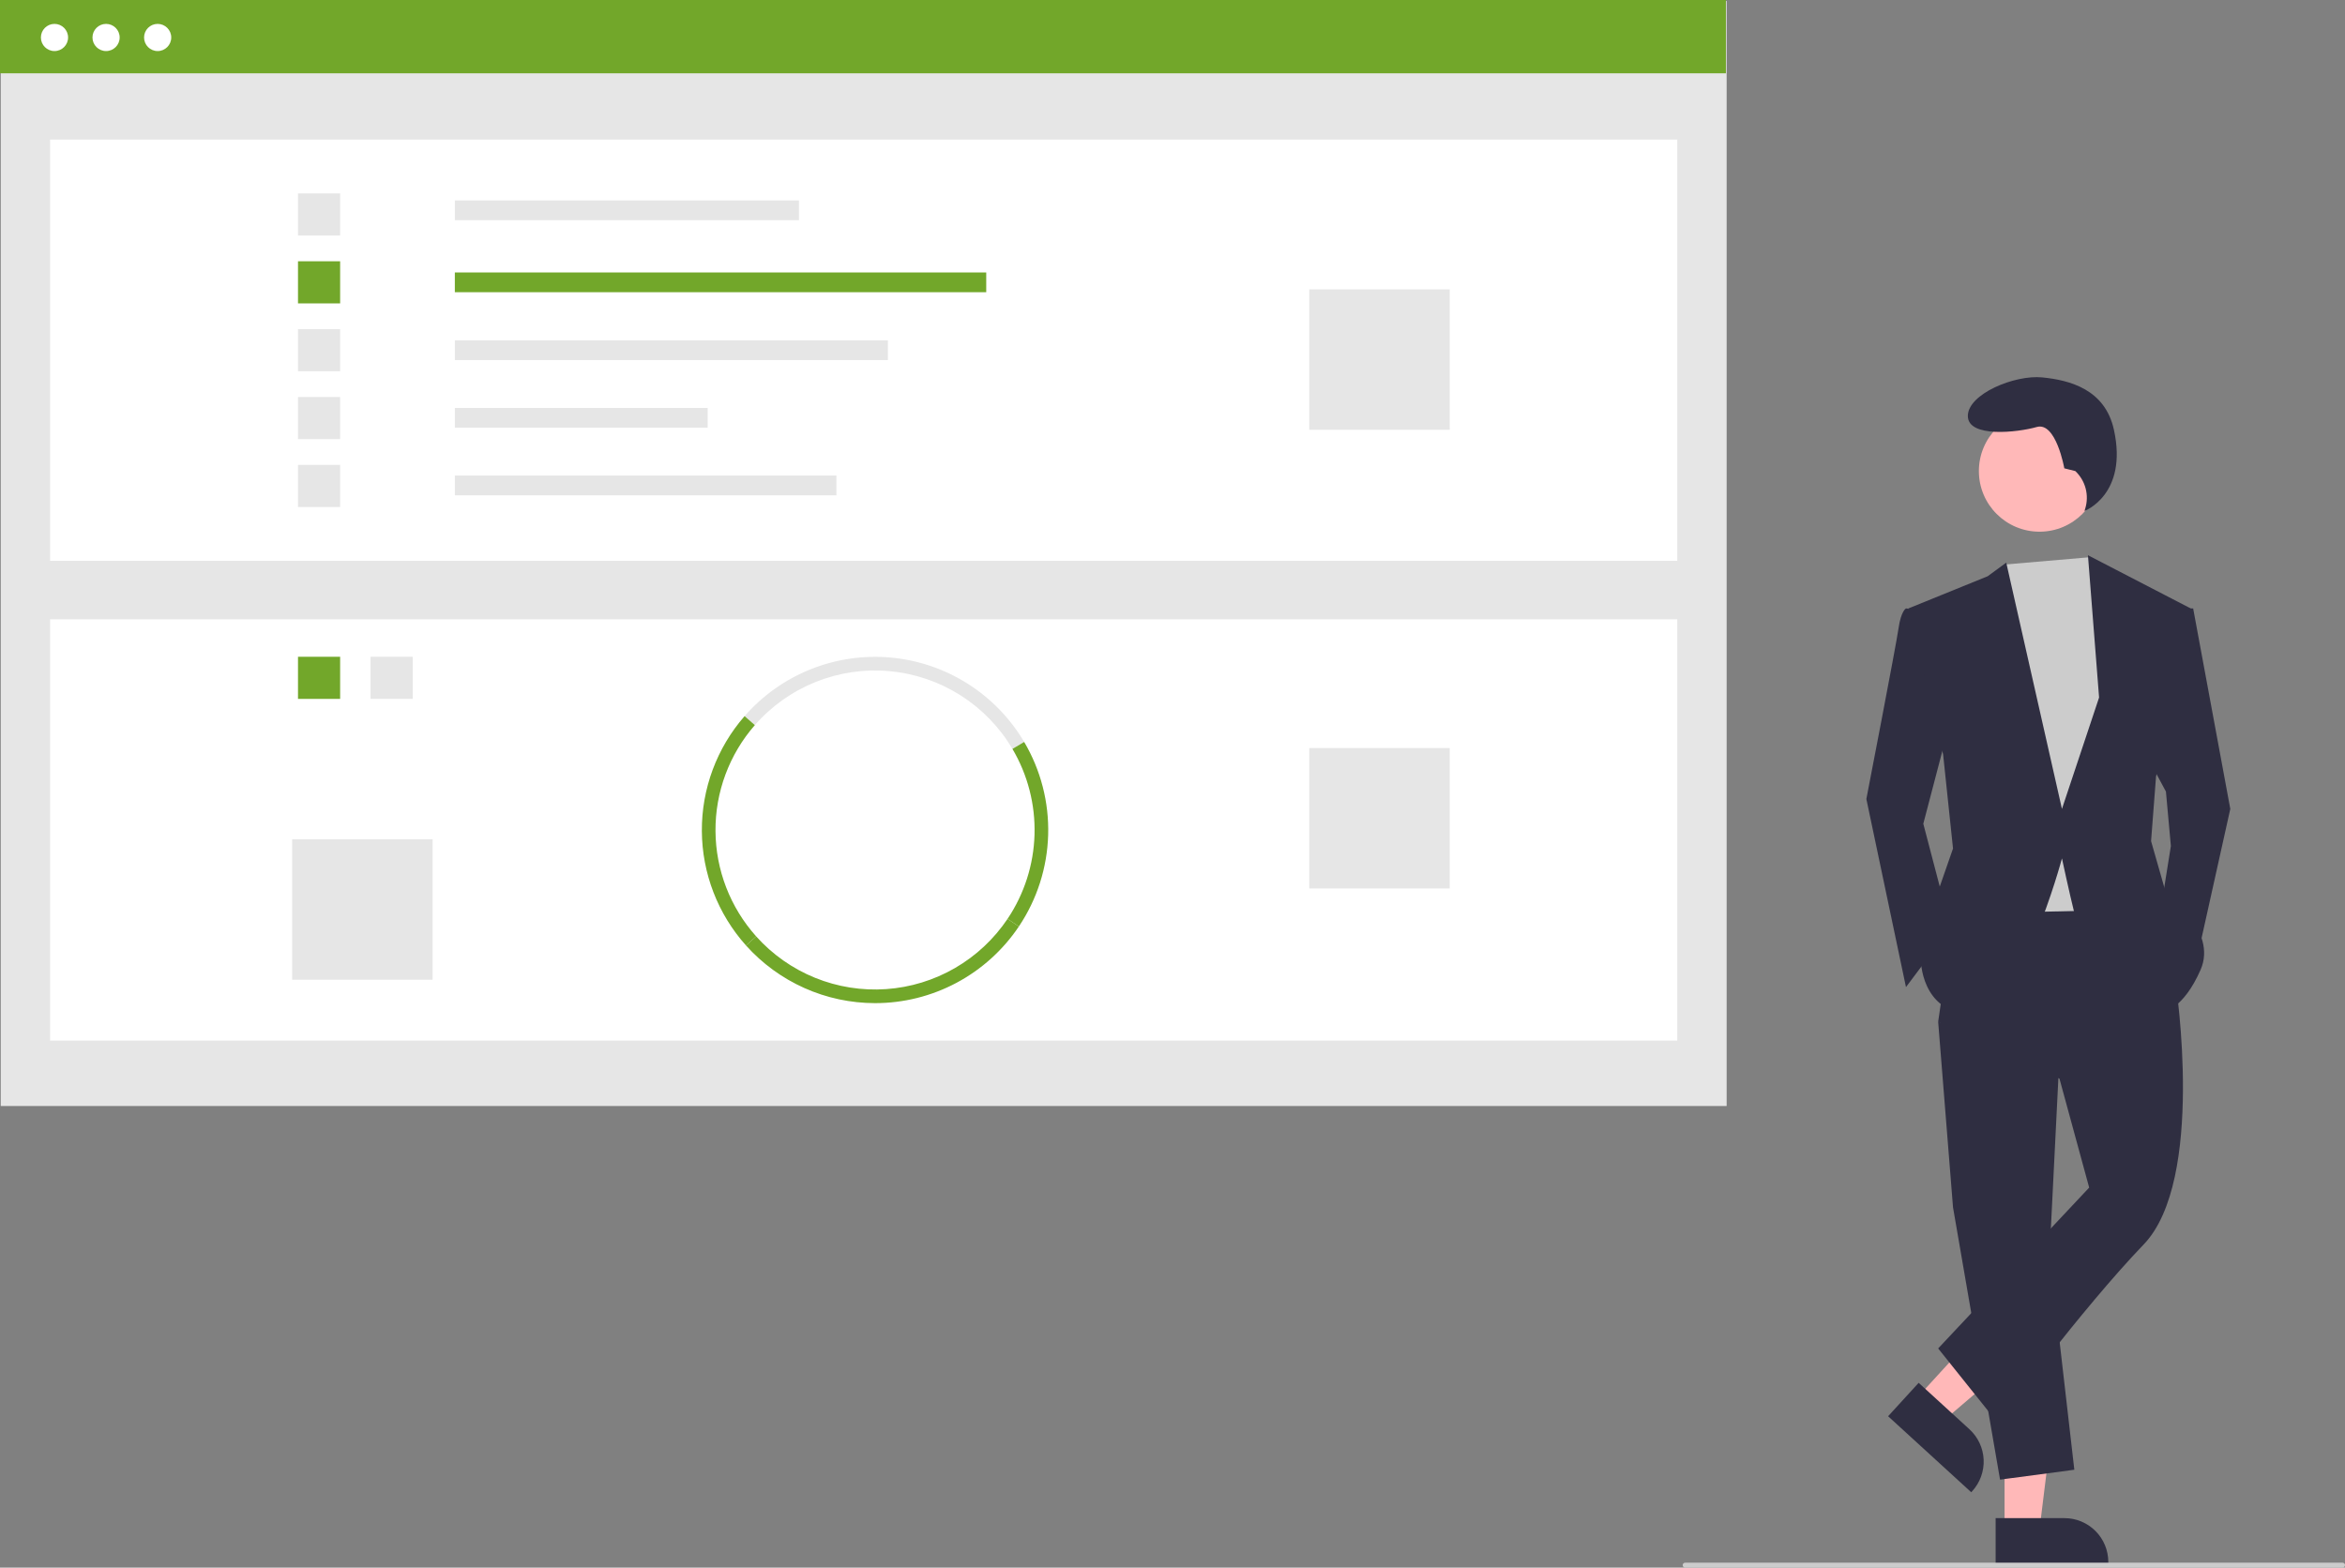
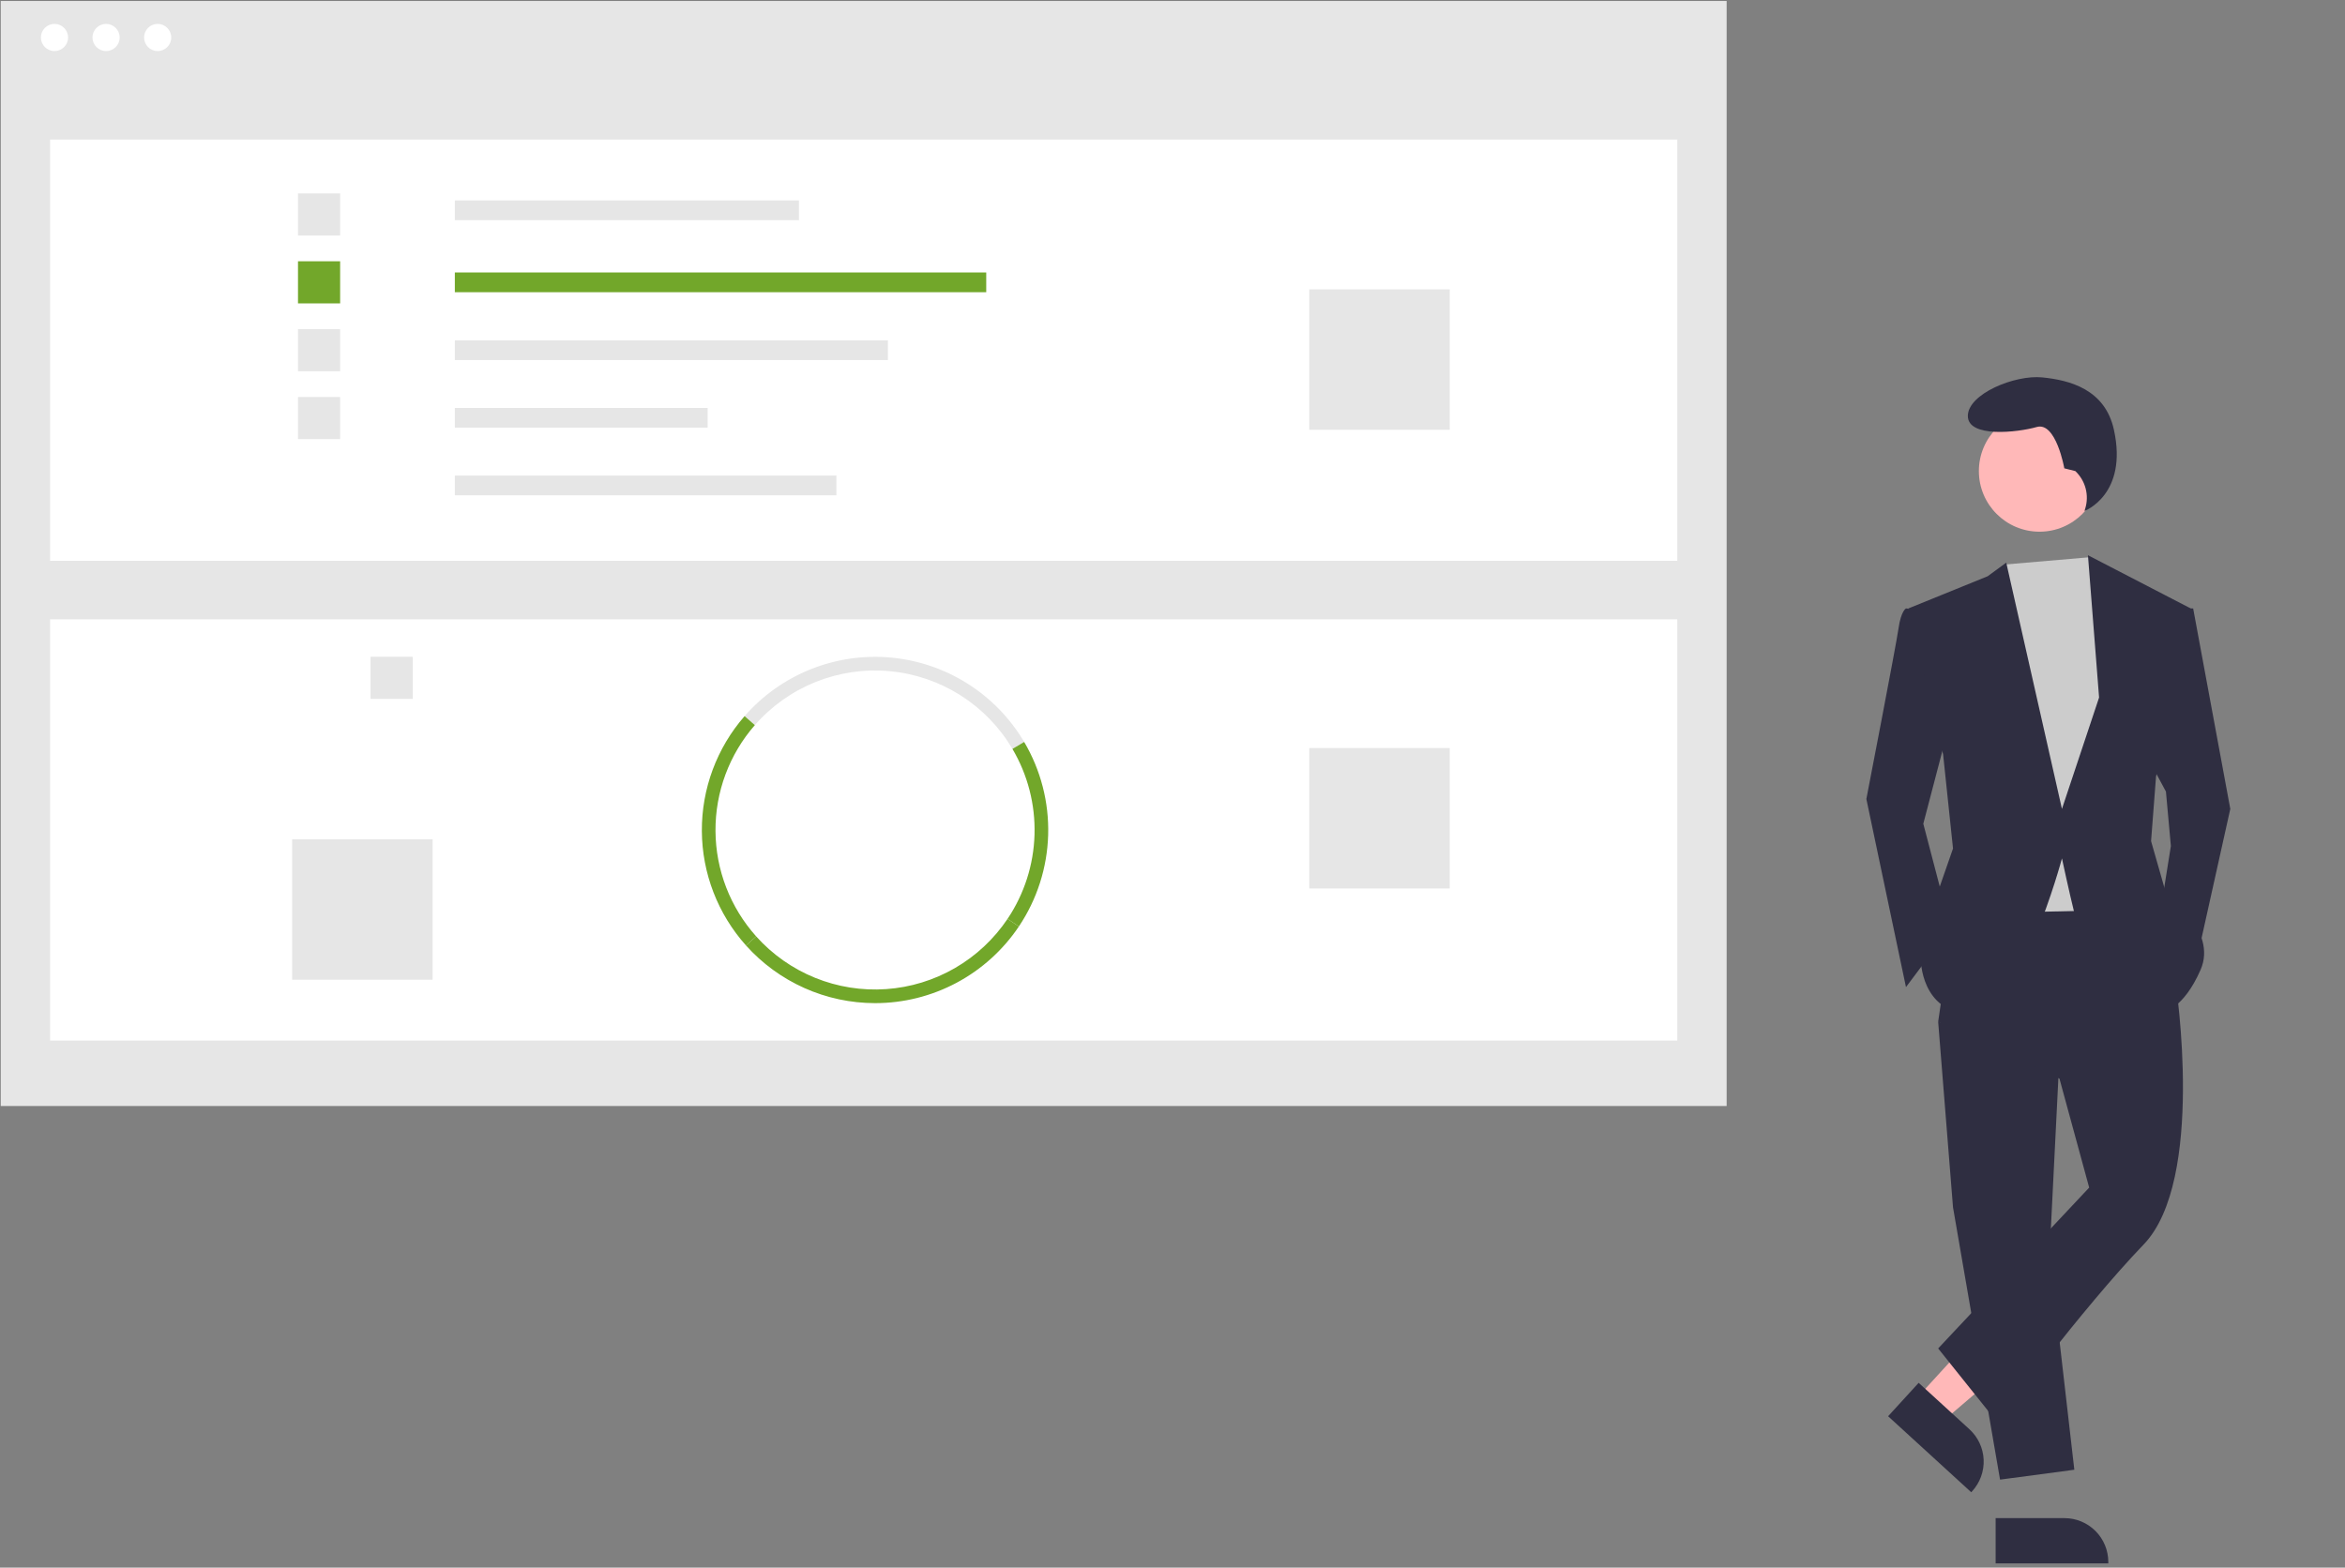
<svg xmlns="http://www.w3.org/2000/svg" width="510" height="341" viewBox="0 0 510 341" fill="none">
  <rect x="0" y="0" width="510" height="341" fill="#808080" stroke="none" />
  <g clip-path="url(#clip0_1229_945)">
    <path d="M375.517 0.213H0.16V240.59H375.517V0.213Z" fill="#E6E6E6" />
    <path d="M364.784 30.362H10.894V121.996H364.784V30.362Z" fill="white" />
    <path d="M173.76 43.598H98.92V47.894H173.76V43.598Z" fill="#E6E6E6" />
    <path d="M214.49 59.268H98.92V63.564H214.49V59.268Z" fill="#72A72A" />
    <path d="M193.107 74.031H98.92V78.327H193.107V74.031Z" fill="#E6E6E6" />
    <path d="M153.905 88.739H98.92V93.034H153.905V88.739Z" fill="#E6E6E6" />
    <path d="M181.906 103.446H98.92V107.742H181.906V103.446Z" fill="#E6E6E6" />
    <path d="M73.974 42.071H64.81V51.234H73.974V42.071Z" fill="#E6E6E6" />
    <path d="M73.974 56.834H64.81V65.997H73.974V56.834Z" fill="#72A72A" />
    <path d="M73.974 71.597H64.81V80.761H73.974V71.597Z" fill="#E6E6E6" />
    <path d="M73.974 86.361H64.81V95.524H73.974V86.361Z" fill="#E6E6E6" />
-     <path d="M73.974 101.124H64.81V110.287H73.974V101.124Z" fill="#E6E6E6" />
    <path d="M315.294 62.943H284.747V93.487H315.294V62.943Z" fill="#E6E6E6" />
    <path d="M364.784 134.723H10.894V226.357H364.784V134.723Z" fill="white" />
    <path d="M89.756 142.867H80.592V152.03H89.756V142.867Z" fill="#E6E6E6" />
-     <path d="M73.974 142.867H64.81V152.03H73.974V142.867Z" fill="#72A72A" />
    <path d="M220.188 162.905C217.395 158.177 213.519 154.179 208.88 151.24C204.241 148.301 198.97 146.505 193.501 146C188.032 145.495 182.522 146.295 177.423 148.334C172.323 150.374 167.781 153.594 164.169 157.731L161.936 155.779C165.856 151.288 170.786 147.792 176.321 145.578C181.856 143.364 187.837 142.495 193.774 143.043C199.71 143.591 205.431 145.541 210.467 148.731C215.503 151.922 219.709 156.262 222.74 161.395L220.188 162.905Z" fill="#E6E6E6" />
    <path d="M221.586 201.538L219.124 199.883C222.77 194.446 224.804 188.09 224.992 181.548C225.18 175.005 223.515 168.542 220.188 162.905L222.74 161.395C226.352 167.514 228.161 174.53 227.957 181.633C227.752 188.736 225.544 195.636 221.586 201.538Z" fill="#72A72A" />
    <path d="M162.245 205.669C156.114 198.823 152.699 189.972 152.642 180.783C152.585 171.594 155.891 162.701 161.936 155.779L164.169 157.731C158.6 164.107 155.555 172.299 155.608 180.764C155.66 189.23 158.806 197.384 164.454 203.69L162.245 205.669Z" fill="#72A72A" />
    <path d="M190.307 218.213C185.011 218.209 179.775 217.09 174.94 214.929C170.105 212.767 165.779 209.612 162.245 205.669L164.454 203.691C167.98 207.63 172.36 210.711 177.259 212.7C182.158 214.688 187.446 215.531 192.721 215.163C197.995 214.796 203.116 213.228 207.692 210.58C212.268 207.932 216.178 204.273 219.124 199.883L221.586 201.538C218.142 206.672 213.487 210.879 208.032 213.787C202.577 216.696 196.489 218.216 190.307 218.213Z" fill="#72A72A" />
    <path d="M315.294 162.722H284.747V193.267H315.294V162.722Z" fill="#E6E6E6" />
    <path d="M94.084 182.576H63.537V213.121H94.084V182.576Z" fill="#E6E6E6" />
-     <path d="M375.357 0H0V15.945H375.357V0Z" fill="#72A72A" />
    <path d="M11.85 11.107C13.482 11.107 14.806 9.784 14.806 8.152C14.806 6.52 13.482 5.197 11.85 5.197C10.218 5.197 8.895 6.52 8.895 8.152C8.895 9.784 10.218 11.107 11.85 11.107Z" fill="white" />
    <path d="M23.069 11.107C24.701 11.107 26.024 9.784 26.024 8.152C26.024 6.52 24.701 5.197 23.069 5.197C21.436 5.197 20.113 6.52 20.113 8.152C20.113 9.784 21.436 11.107 23.069 11.107Z" fill="white" />
    <path d="M34.287 11.107C35.92 11.107 37.243 9.784 37.243 8.152C37.243 6.52 35.92 5.197 34.287 5.197C32.655 5.197 31.332 6.52 31.332 8.152C31.332 9.784 32.655 11.107 34.287 11.107Z" fill="white" />
-     <path d="M435.959 332.721H443.557L447.173 303.412L435.957 303.413L435.959 332.721Z" fill="#FFB8B8" />
    <path d="M434.02 330.24L448.985 330.239H448.986C451.515 330.239 453.941 331.244 455.729 333.032C457.518 334.821 458.522 337.246 458.523 339.775V340.085L434.02 340.086L434.02 330.24Z" fill="#2F2E41" />
    <path d="M417.033 303.947L422.641 309.075L445.09 289.888L436.814 282.319L417.033 303.947Z" fill="#FFB8B8" />
    <path d="M417.277 300.808L428.321 310.907L428.321 310.907C430.187 312.614 431.299 314.993 431.412 317.519C431.524 320.046 430.629 322.514 428.922 324.38L428.713 324.609L410.632 308.074L417.277 300.808Z" fill="#2F2E41" />
    <path d="M447.902 229.799L445.748 272.87L451.133 319.711L434.98 321.864L424.75 262.641L421.519 222.261L447.902 229.799Z" fill="#2F2E41" />
    <path d="M473.208 214.186C473.208 214.186 479.67 256.719 466.209 270.717C452.748 284.715 434.441 309.481 434.441 309.481L421.519 293.329L454.363 258.334L447.902 234.645L421.519 222.262L425.826 192.65L464.593 192.112L473.208 214.186Z" fill="#2F2E41" />
    <path d="M443.56 115.66C450.842 115.66 456.746 109.757 456.746 102.475C456.746 95.192 450.842 89.289 443.56 89.289C436.277 89.289 430.373 95.192 430.373 102.475C430.373 109.757 436.277 115.66 443.56 115.66Z" fill="#FFB8B8" />
    <path d="M454.497 121.215L456.517 124.275L461.901 139.35L457.594 198.034L432.287 198.573L429.057 131.274L435.825 122.815L454.497 121.215Z" fill="#CCCCCC" />
    <path d="M418.827 132.889L414.519 132.35C414.519 132.35 413.442 132.889 412.904 136.657C412.366 140.426 405.904 173.806 405.904 173.806L414.519 214.724L424.211 201.803L418.288 179.19L424.211 156.578L418.827 132.889Z" fill="#2F2E41" />
    <path d="M473.747 132.351H476.977L485.054 175.96L477.516 209.879L469.978 197.496L472.131 184.036L471.055 172.191L467.286 165.192L473.747 132.351Z" fill="#2F2E41" />
    <path d="M451.352 102.475L448.954 101.875C448.954 101.875 447.156 91.686 442.96 92.885C438.764 94.084 427.975 95.282 427.975 90.487C427.975 85.693 438.165 81.497 444.159 82.097C450.153 82.696 457.808 84.684 459.743 93.484C462.845 107.591 453.343 111.154 453.343 111.154L453.501 110.641C453.94 109.214 453.971 107.694 453.592 106.251C453.212 104.808 452.436 103.5 451.352 102.475Z" fill="#2F2E41" />
    <path d="M415.058 132.35L432.288 125.351L436.326 122.39L448.441 175.96L456.517 151.732L454.094 120.775L476.439 132.35L468.901 168.961L467.824 182.959L471.055 194.265C471.055 194.265 482.362 202.341 478.593 210.955C474.824 219.57 470.516 220.108 470.516 220.108C470.516 220.108 452.21 202.879 451.133 198.572C450.056 194.265 448.441 186.728 448.441 186.728C448.441 186.728 439.287 221.185 428.519 220.646C417.75 220.108 417.75 208.802 417.75 208.802L420.442 196.957L424.75 184.574L422.596 164.115L415.058 132.35Z" fill="#2F2E41" />
-     <path d="M509.466 341H366.489C366.347 341 366.212 340.944 366.111 340.844C366.011 340.744 365.955 340.608 365.955 340.467C365.955 340.325 366.011 340.189 366.111 340.089C366.212 339.989 366.347 339.933 366.489 339.933H509.466C509.608 339.933 509.744 339.989 509.844 340.089C509.944 340.189 510 340.325 510 340.467C510 340.608 509.944 340.744 509.844 340.844C509.744 340.944 509.608 341 509.466 341Z" fill="#CCCCCC" />
  </g>
  <defs>
    <clipPath id="clip0_1229_945">
      <rect width="510" height="341" fill="white" />
    </clipPath>
  </defs>
</svg>